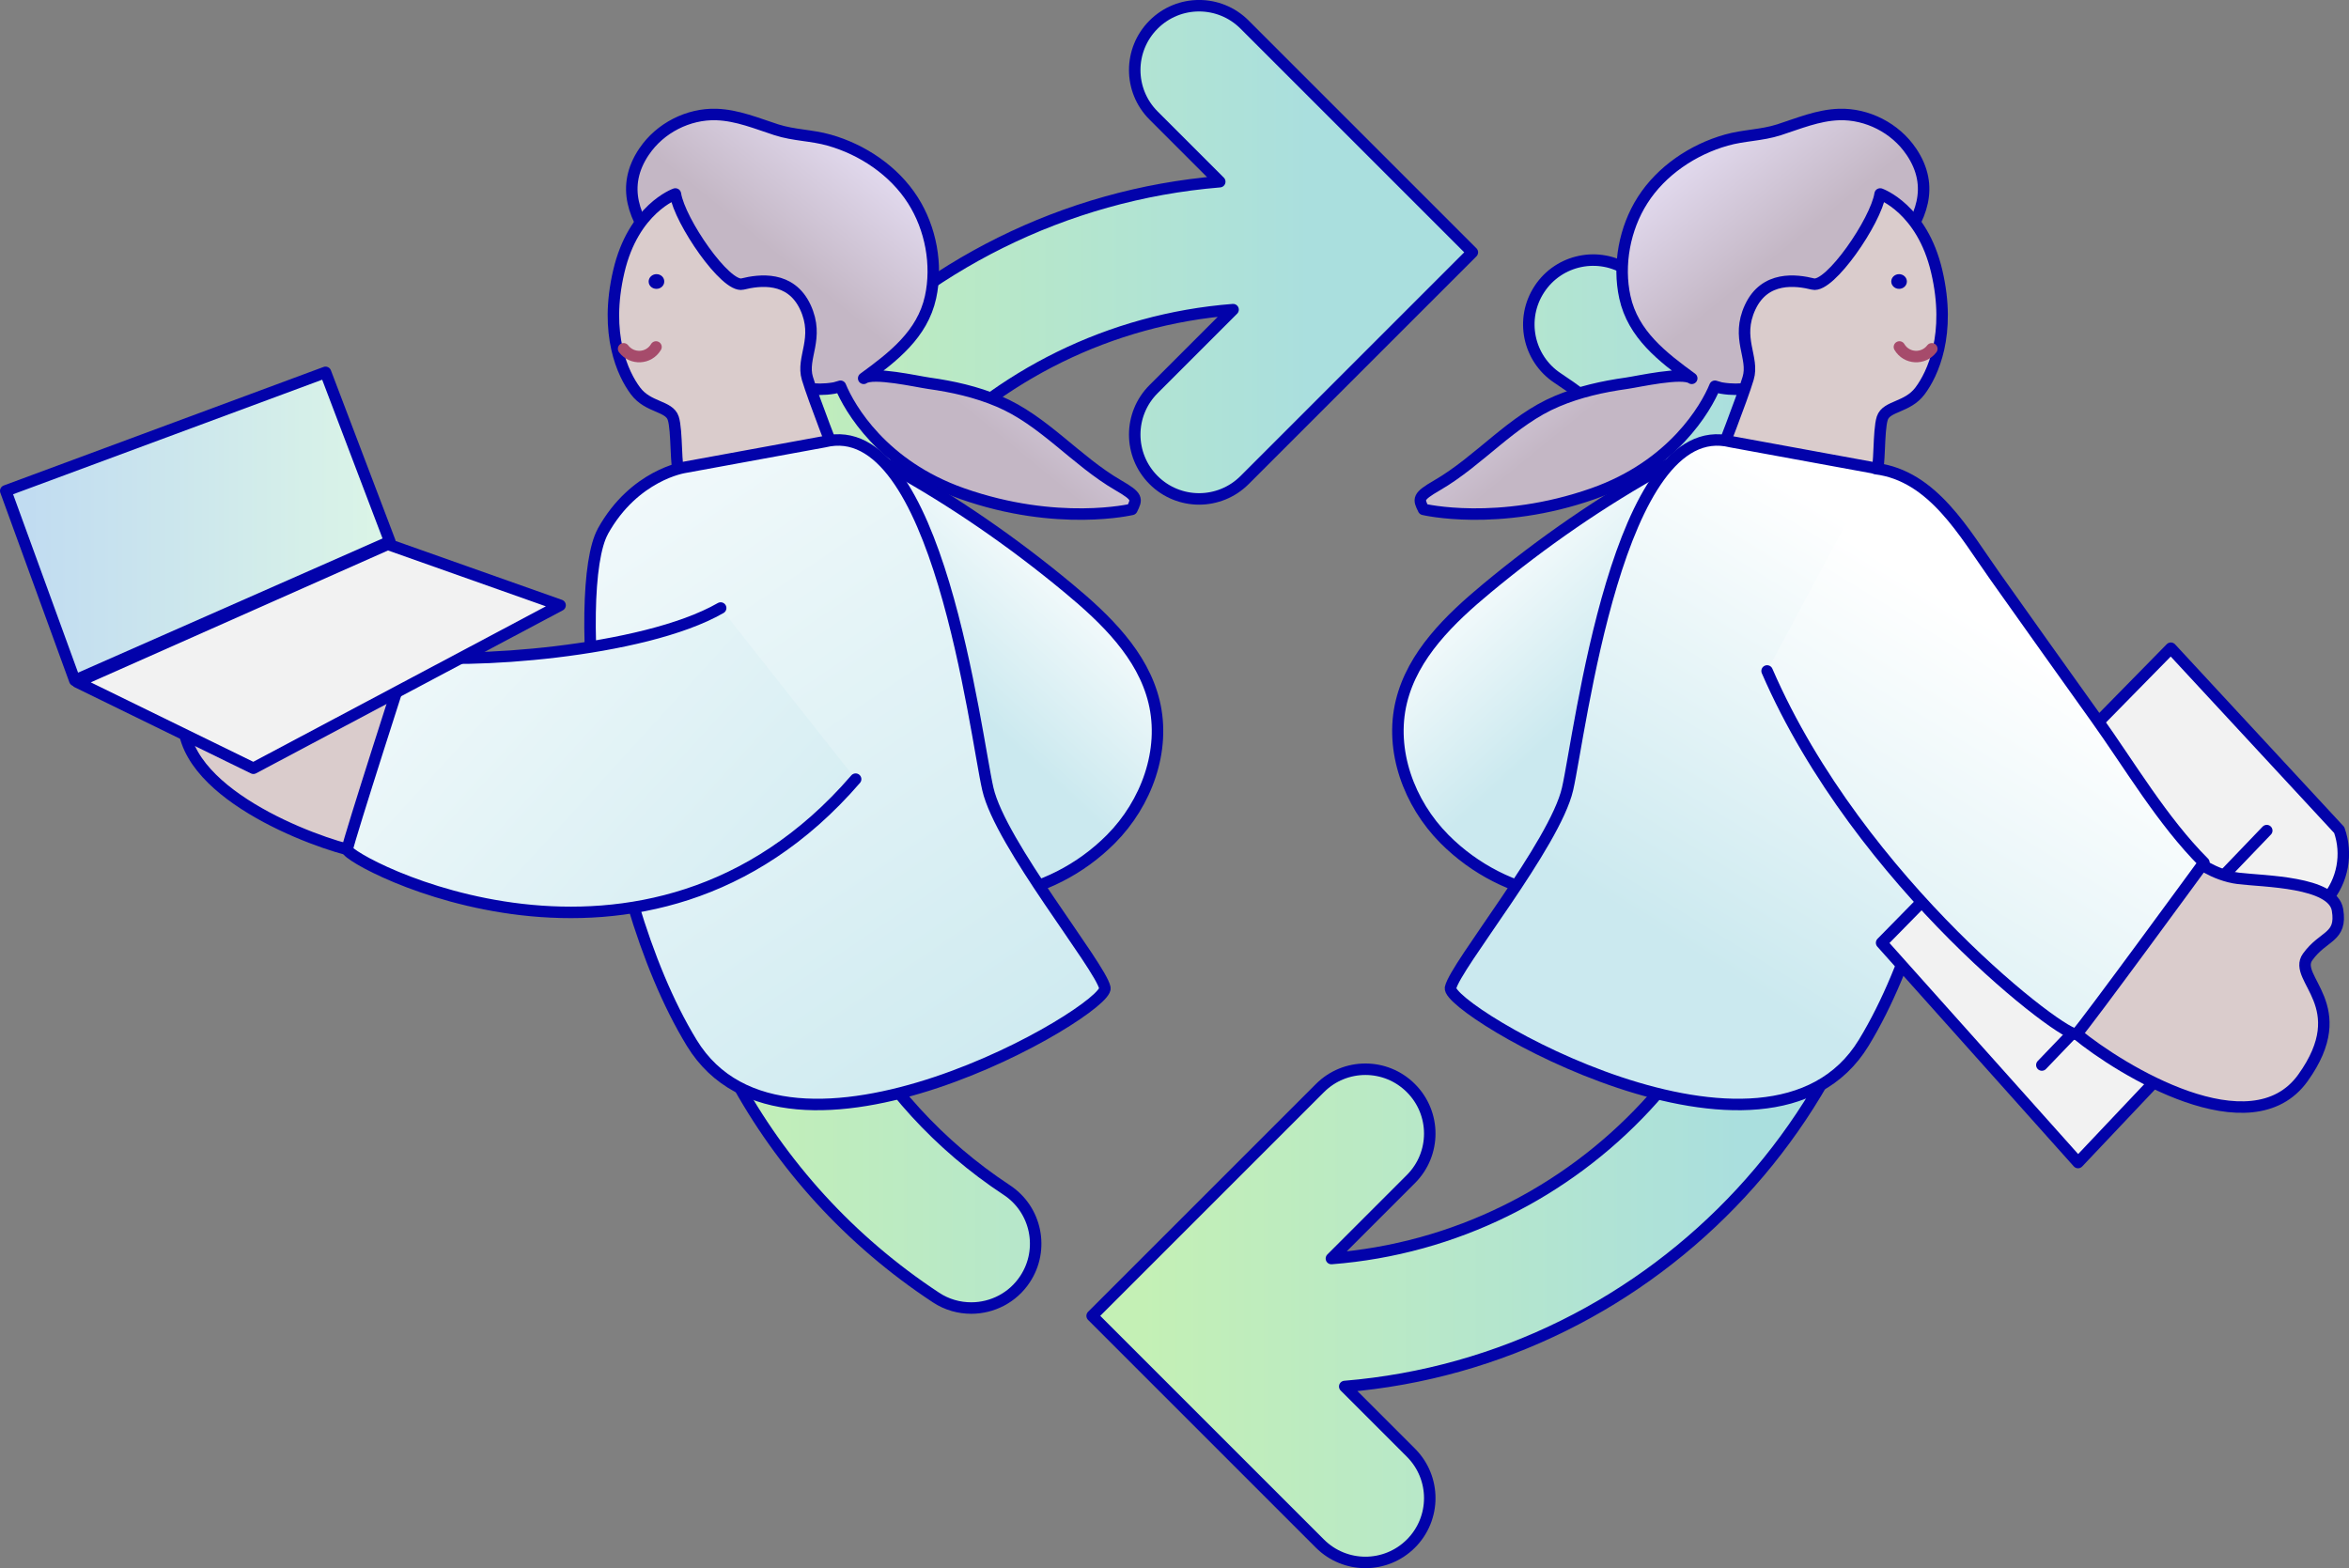
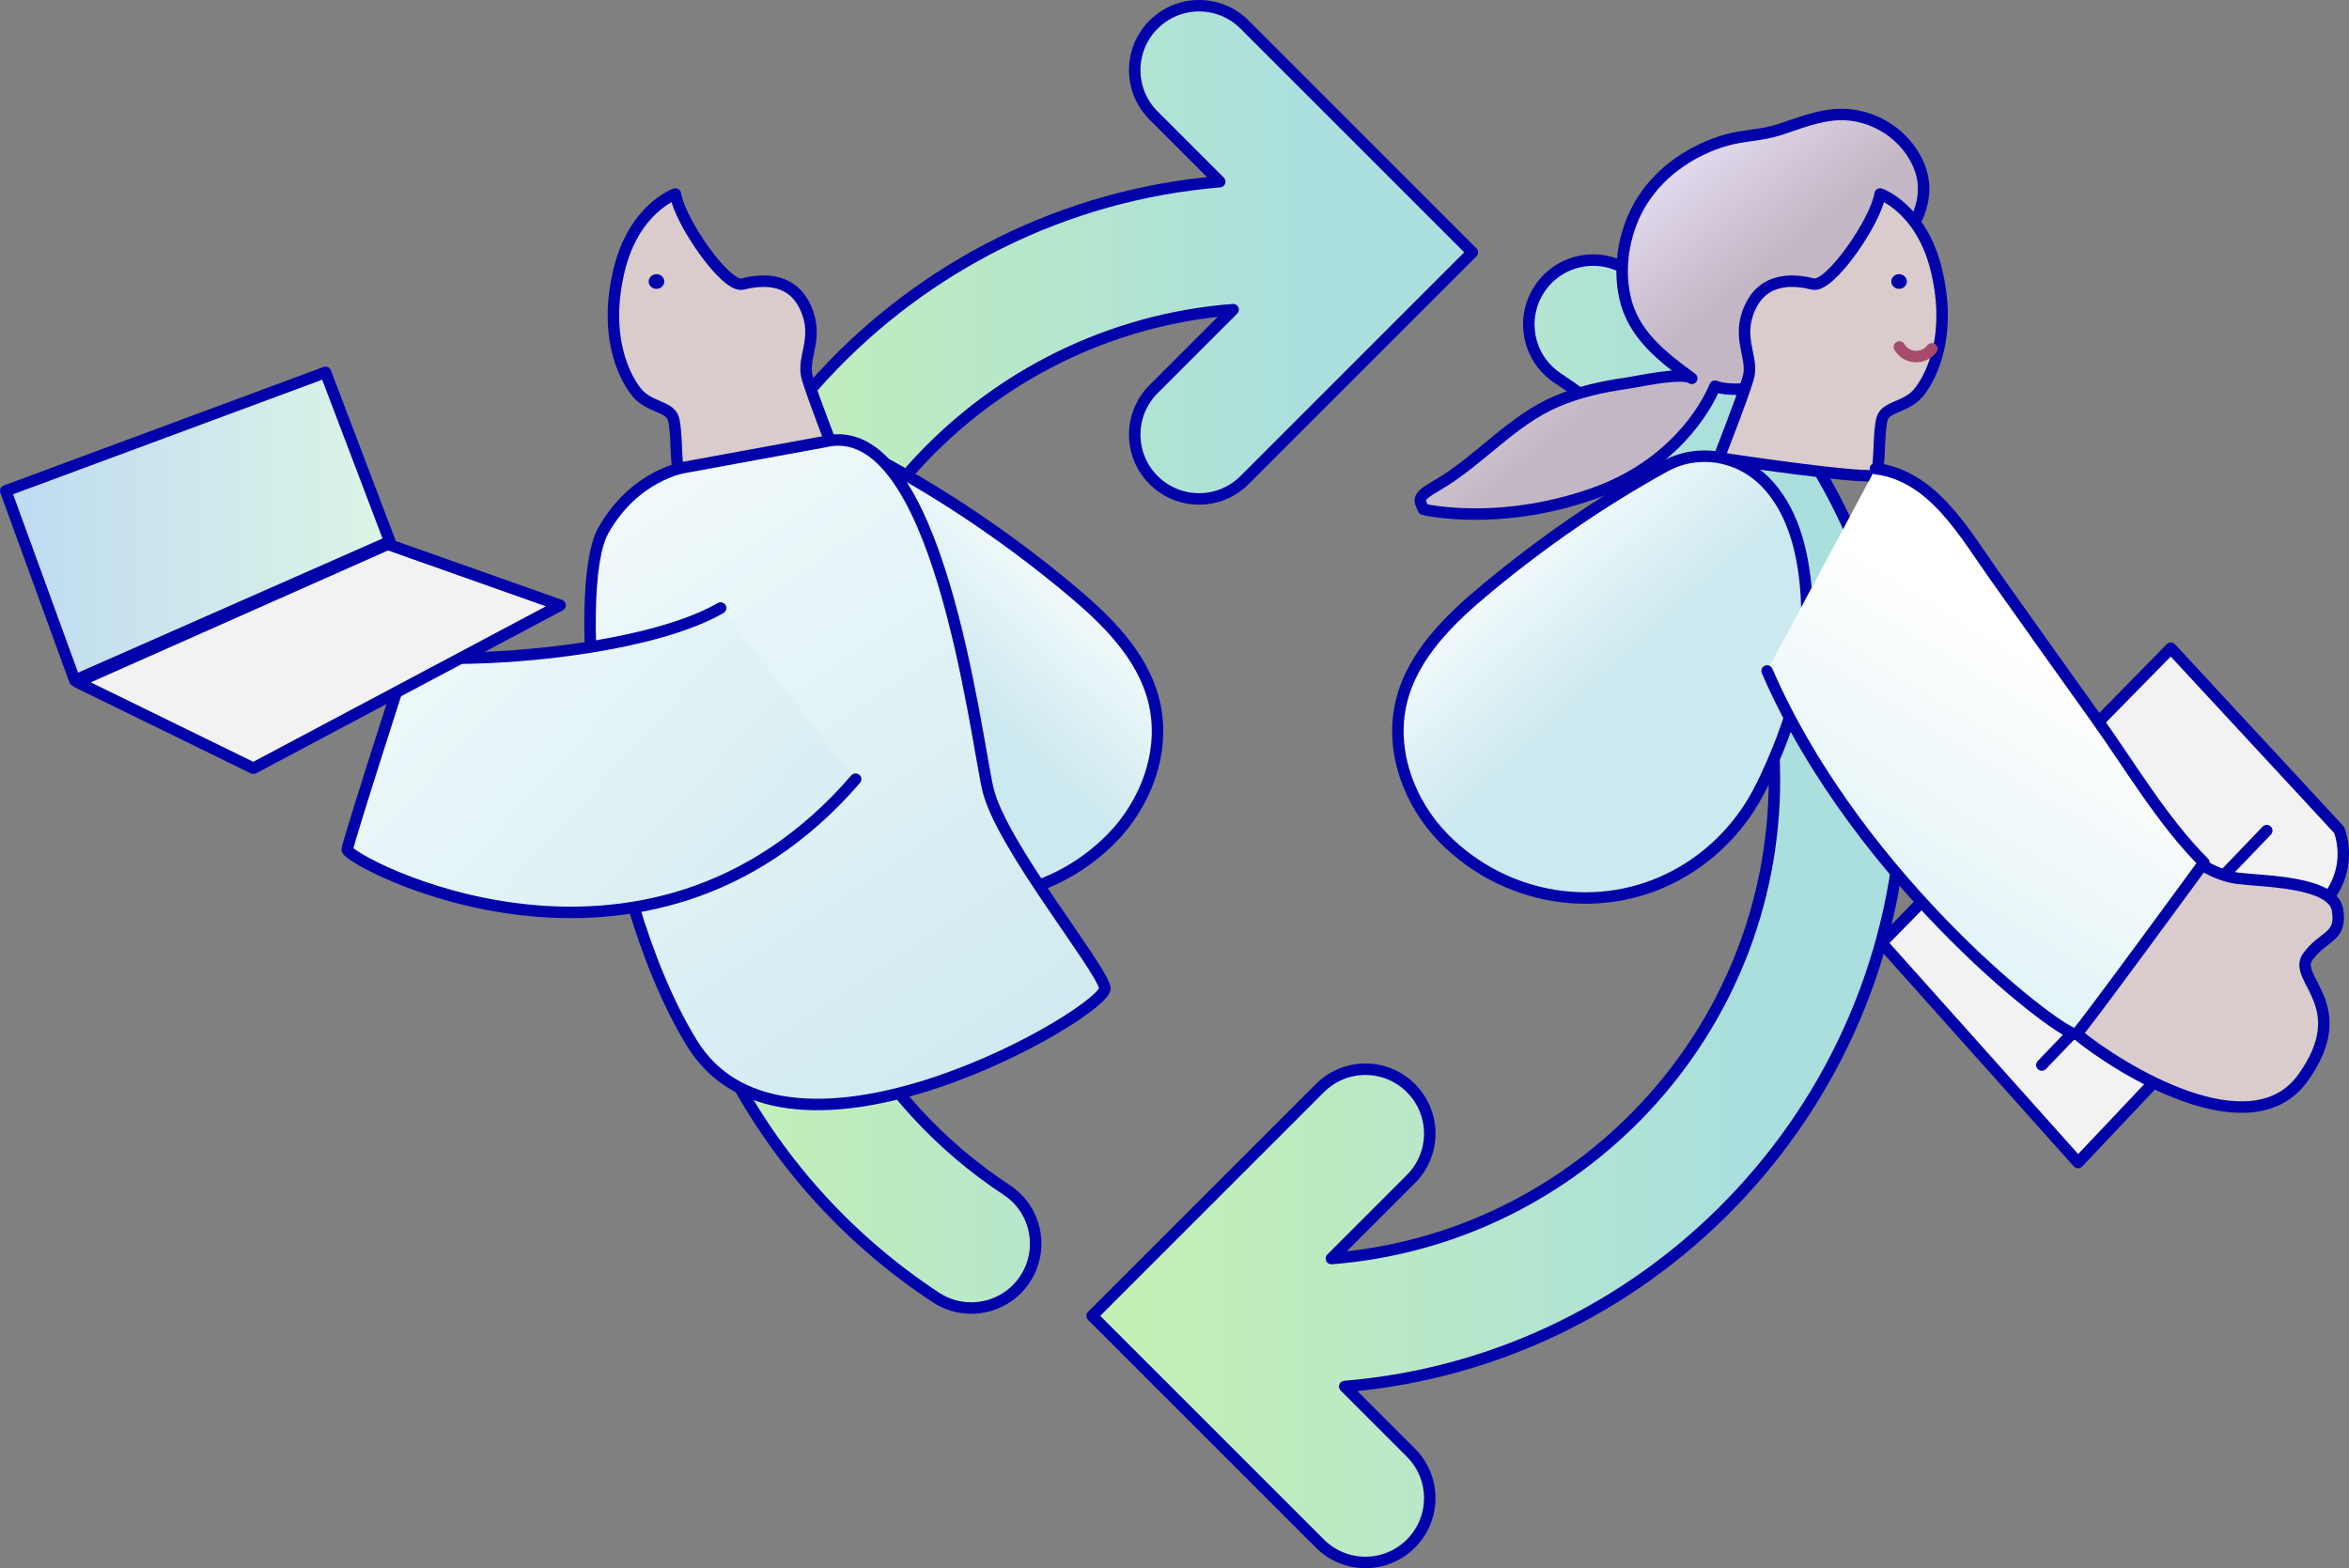
<svg xmlns="http://www.w3.org/2000/svg" xmlns:xlink="http://www.w3.org/1999/xlink" id="_レイヤー_2" data-name="レイヤー 2" viewBox="0 0 204.5 136.54">
  <rect x="0" y="0" width="204.5" height="136.54" fill="#808080" stroke="none" />
  <defs>
    <style>
      .cls-1 {
        fill: url(#_名称未設定グラデーション_83-2);
      }

      .cls-1, .cls-2, .cls-3, .cls-4, .cls-5, .cls-6, .cls-7, .cls-8, .cls-9, .cls-10, .cls-11, .cls-12, .cls-13, .cls-14 {
        stroke-linecap: round;
        stroke-linejoin: round;
      }

      .cls-1, .cls-2, .cls-3, .cls-4, .cls-5, .cls-6, .cls-7, .cls-8, .cls-10, .cls-11, .cls-12, .cls-13, .cls-14 {
        stroke: #0202aa;
      }

      .cls-2 {
        fill: url(#_名称未設定グラデーション_82-2);
      }

      .cls-3 {
        fill: url(#_名称未設定グラデーション_80-4);
      }

      .cls-4 {
        fill: url(#_名称未設定グラデーション_80-6);
      }

      .cls-5 {
        fill: url(#_名称未設定グラデーション_80-5);
      }

      .cls-6 {
        fill: url(#_名称未設定グラデーション_80-2);
      }

      .cls-7 {
        fill: url(#_名称未設定グラデーション_80-3);
      }

      .cls-8 {
        fill: #f2f2f2;
      }

      .cls-9 {
        fill: none;
        stroke: #a64b6b;
      }

      .cls-10 {
        fill: url(#_名称未設定グラデーション_83);
      }

      .cls-11 {
        fill: url(#_名称未設定グラデーション_82);
      }

      .cls-12 {
        fill: url(#_名称未設定グラデーション_80);
      }

      .cls-13 {
        fill: url(#_名称未設定グラデーション_79);
      }

      .cls-14 {
        fill: #dacccc;
      }

      .cls-15 {
        fill: #0202aa;
      }
    </style>
    <linearGradient id="_名称未設定グラデーション_83" data-name="名称未設定グラデーション 83" x1="57.58" y1="57.2" x2="128.19" y2="57.2" gradientUnits="userSpaceOnUse">
      <stop offset=".06" stop-color="#c4f0b5" />
      <stop offset=".8" stop-color="#aadfde" />
    </linearGradient>
    <linearGradient id="_名称未設定グラデーション_83-2" data-name="名称未設定グラデーション 83" x1="95.06" y1="79.35" x2="165.68" y2="79.35" xlink:href="#_名称未設定グラデーション_83" />
    <linearGradient id="_名称未設定グラデーション_82" data-name="名称未設定グラデーション 82" x1="2098.32" y1="36.36" x2="2080.44" y2="14.48" gradientTransform="translate(2169.41) rotate(-180) scale(1 -1)" gradientUnits="userSpaceOnUse">
      <stop offset=".31" stop-color="#c4b7c5" />
      <stop offset=".74" stop-color="#e3dbf0" />
    </linearGradient>
    <linearGradient id="_名称未設定グラデーション_80" data-name="名称未設定グラデーション 80" x1="2074.1" y1="43.87" x2="2090.88" y2="62.11" gradientTransform="translate(2169.41) rotate(-180) scale(1 -1)" gradientUnits="userSpaceOnUse">
      <stop offset=".1" stop-color="#fff" />
      <stop offset=".82" stop-color="#cbe9ef" />
    </linearGradient>
    <linearGradient id="_名称未設定グラデーション_80-2" data-name="名称未設定グラデーション 80" x1="32.12" y1="11.44" x2="104.14" y2="117.93" gradientTransform="matrix(1,0,0,1,0,0)" xlink:href="#_名称未設定グラデーション_80" />
    <linearGradient id="_名称未設定グラデーション_82-2" data-name="名称未設定グラデーション 82" x1="151.38" y1="36.36" x2="133.51" y2="14.48" gradientTransform="matrix(1,0,0,1,0,0)" xlink:href="#_名称未設定グラデーション_82" />
    <linearGradient id="_名称未設定グラデーション_80-3" data-name="名称未設定グラデーション 80" x1="127.17" y1="43.87" x2="143.95" y2="62.11" gradientTransform="matrix(1,0,0,1,0,0)" xlink:href="#_名称未設定グラデーション_80" />
    <linearGradient id="_名称未設定グラデーション_80-4" data-name="名称未設定グラデーション 80" x1="167.57" y1="42.94" x2="139" y2="89.49" gradientTransform="matrix(1,0,0,1,0,0)" xlink:href="#_名称未設定グラデーション_80" />
    <linearGradient id="_名称未設定グラデーション_80-5" data-name="名称未設定グラデーション 80" x1="181.55" y1="51.48" x2="146.17" y2="109.11" gradientTransform="matrix(1,0,0,1,0,0)" xlink:href="#_名称未設定グラデーション_80" />
    <linearGradient id="_名称未設定グラデーション_80-6" data-name="名称未設定グラデーション 80" x1="91.47" y1="-214.81" x2="155.4" y2="-120.29" gradientTransform="translate(-29.75 259.5) rotate(-13.49)" xlink:href="#_名称未設定グラデーション_80" />
    <linearGradient id="_名称未設定グラデーション_79" data-name="名称未設定グラデーション 79" x1=".5" y1="45.83" x2="33.94" y2="45.83" gradientUnits="userSpaceOnUse">
      <stop offset=".06" stop-color="#c1dcf1" />
      <stop offset=".96" stop-color="#daf4e7" />
    </linearGradient>
  </defs>
  <g id="_デザイン" data-name="デザイン">
    <g>
      <g>
        <path class="cls-10" d="M87.64,103.61c-11.81-7.78-18.86-20.85-18.86-34.96,0-21.97,17.03-40.02,38.57-41.69l-6.92,6.92c-2.19,2.19-2.19,5.73,0,7.92,1.09,1.09,2.53,1.64,3.96,1.64s2.87-.55,3.96-1.64l19.83-19.83L108.35,2.14c-2.19-2.19-5.73-2.19-7.92,0-2.19,2.19-2.19,5.73,0,7.92l5.76,5.76c-27.18,2.25-48.61,25.08-48.61,52.83,0,17.9,8.93,34.46,23.9,44.32.95.63,2.02.92,3.08.92,1.82,0,3.61-.89,4.68-2.52,1.7-2.58.99-6.06-1.6-7.76Z" />
        <path class="cls-1" d="M165.68,67.89c0-17.9-8.93-34.46-23.9-44.32-2.58-1.7-6.06-.99-7.76,1.6-1.7,2.58-.99,6.06,1.6,7.76,11.81,7.78,18.86,20.85,18.86,34.96,0,21.97-17.03,40.02-38.57,41.69l6.92-6.92c2.19-2.19,2.19-5.73,0-7.92-2.19-2.19-5.73-2.19-7.92,0l-19.83,19.83,19.83,19.83c1.09,1.09,2.53,1.64,3.96,1.64s2.87-.55,3.96-1.64c2.19-2.19,2.19-5.73,0-7.92l-5.76-5.76c27.18-2.25,48.61-25.08,48.61-52.83Z" />
      </g>
-       <path class="cls-11" d="M56.09,13.18c1.37-2.03,3.83-3.29,6.28-3.21,1.82.06,3.52.78,5.22,1.33,1.52.49,3.09.47,4.59.9,2.91.82,5.66,2.67,7.29,5.23,1.56,2.44,2.16,5.63,1.54,8.45-.71,3.24-3.27,5.2-5.82,7.06.81-.59,4.63.28,5.68.43,2.07.29,4.13.75,6.06,1.57,3.94,1.66,6.73,5.17,10.42,7.31,1.73,1,1.64,1.19,1.19,2.1,0,0-6.47,1.55-14.77-1.37-6.93-2.44-9.82-7.44-10.6-9.35-.19.04-.38.13-.58.16-3.31.55-5.93-1.17-8.21-3.48-1.37-1.4-2.52-2.99-3.64-4.6-.99-1.43-2.34-2.62-3.44-4.01-2.08-2.62-3.3-5.43-1.22-8.51Z" />
+       <path class="cls-11" d="M56.09,13.18Z" />
      <path class="cls-14" d="M58.79,16.89s-3.65,1.28-4.92,6.75c-1.28,5.47.36,8.94,1.46,10.4,1.09,1.46,2.92,1.28,3.28,2.37.36,1.09.18,4.38.55,4.92s13.68-1.46,13.68-1.46c0,0-2.01-5.11-2.55-6.93-.55-1.82,1.09-3.47-.18-6.2-1.28-2.74-4.01-2.37-5.47-2.01s-5.47-5.47-5.84-7.84Z" />
      <path class="cls-15" d="M56.47,24.51c0,.36.3.64.68.64s.68-.29.68-.64c0-.36-.3-.64-.68-.64-.37,0-.68.29-.68.64Z" />
      <path class="cls-12" d="M69.15,68.5c1.58,3.25,4.19,5.98,7.36,7.69,6.66,3.6,14.89,2.21,20.21-3.14,3.08-3.1,4.78-7.71,3.75-11.95-.99-4.09-4.23-7.21-7.46-9.89-4.82-4-9.99-7.58-15.47-10.6-2.88-1.59-6.43-1-8.74,1.34-2.31,2.34-3.21,5.73-3.52,9.01-.59,6.23,1.13,11.92,3.86,17.55Z" />
      <path class="cls-6" d="M52.49,46.25c2.74-4.92,7.11-5.56,7.11-5.56l12.17-2.23c9.85-2.46,13.13,25.44,14.23,30.23,1.09,4.79,9.78,15.41,10.19,17.32.41,1.91-27.63,18.47-35.97,4.79-8.34-13.68-10.46-39.62-7.73-44.54Z" />
-       <path class="cls-9" d="M57.11,30.21c-.63,1.06-2.1,1.11-2.82.16" />
      <g>
        <path class="cls-2" d="M166.38,13.18c-1.37-2.03-3.83-3.29-6.28-3.21-1.82.06-3.52.78-5.22,1.33-1.52.49-3.09.47-4.59.9-2.91.82-5.66,2.67-7.29,5.23-1.56,2.44-2.16,5.63-1.54,8.45.71,3.24,3.27,5.2,5.82,7.06-.81-.59-4.63.28-5.68.43-2.07.29-4.13.75-6.06,1.57-3.94,1.66-6.73,5.17-10.42,7.31-1.73,1-1.64,1.19-1.19,2.1,0,0,6.47,1.55,14.77-1.37,6.93-2.44,9.82-7.44,10.6-9.35.19.04.38.13.58.16,3.31.55,5.93-1.17,8.21-3.48,1.37-1.4,2.52-2.99,3.64-4.6.99-1.43,2.34-2.62,3.44-4.01,2.08-2.62,3.3-5.43,1.22-8.51Z" />
        <path class="cls-14" d="M163.69,16.89s3.65,1.28,4.92,6.75c1.28,5.47-.36,8.94-1.46,10.4-1.09,1.46-2.92,1.28-3.28,2.37s-.18,4.38-.55,4.92c-.36.55-13.68-1.46-13.68-1.46,0,0,2.01-5.11,2.55-6.93.55-1.82-1.09-3.47.18-6.2,1.28-2.74,4.01-2.37,5.47-2.01s5.47-5.47,5.84-7.84Z" />
        <ellipse class="cls-15" cx="165.33" cy="24.51" rx=".68" ry=".64" />
        <path class="cls-7" d="M153.32,68.5c-1.58,3.25-4.19,5.98-7.36,7.69-6.66,3.6-14.89,2.21-20.21-3.14-3.08-3.1-4.78-7.71-3.75-11.95.99-4.09,4.23-7.21,7.46-9.89,4.82-4,9.99-7.58,15.47-10.6,2.88-1.59,6.43-1,8.74,1.34,2.31,2.34,3.21,5.73,3.52,9.01.59,6.23-1.13,11.92-3.86,17.55Z" />
-         <path class="cls-3" d="M169.98,46.25c-2.74-4.92-7.11-5.56-7.11-5.56l-12.17-2.23c-9.85-2.46-13.13,25.44-14.23,30.23-1.09,4.79-9.78,15.41-10.19,17.32-.41,1.91,27.63,18.47,35.97,4.79,8.34-13.68,10.46-39.62,7.73-44.54Z" />
        <path class="cls-9" d="M165.36,30.21c.63,1.06,2.1,1.11,2.82.16" />
        <path class="cls-8" d="M188.99,56.44l-25.18,25.65,17.1,19.13,21.6-22.84c1.45-1.69,1.88-4.02,1.14-6.11l-14.66-15.83Z" />
        <line class="cls-8" x1="197.34" y1="72.32" x2="177.76" y2="92.73" />
        <path class="cls-14" d="M191.05,74.84s1.64,1.37,3.83,1.64c2.19.27,8.21.27,8.62,2.74.41,2.46-1.23,2.19-2.6,4.1-1.37,1.91,4.1,4.24-.41,10.53-4.51,6.29-15.87-.68-19.7-3.83-3.83-3.15-1.91-9.16-.14-11.63,1.78-2.46,4.51-6.29,10.4-3.56Z" />
        <path class="cls-5" d="M163.28,40.8c5.01.61,7.75,5.65,10.39,9.36,2.92,4.11,5.83,8.22,8.77,12.32,2.97,4.15,5.81,9.01,9.43,12.63,0,0-10.4,14.23-11.08,14.91-.68.68-18.88-12.99-26.95-31.6" />
      </g>
-       <path class="cls-14" d="M36.2,57.55s-1.97-.5-3.41-2.04c-1.44-1.53-4.81-6.18-6.93-5.11-2.13,1.06-1,2.17-1.71,4.3-.71,2.13-5.57-.79-7.89,6.21-2.33,7,9.41,11.85,13.98,13.05,4.57,1.19,8.14-3.65,9.04-6.4.9-2.75,2.33-7-3.08-10.01Z" />
      <path class="cls-4" d="M74.49,67.84c-18.31,21.21-44.4,7.03-44.26,6.12s5.3-16.89,5.3-16.89c4.82.77,20.42-.23,27.21-4.13" />
      <polygon class="cls-8" points="33.76 47.39 6.72 59.39 22.06 66.89 48.76 52.7 33.76 47.39" />
      <polygon class="cls-13" points="28.34 32.42 .5 42.74 6.51 59.24 33.94 47.15 28.34 32.42" />
    </g>
  </g>
</svg>